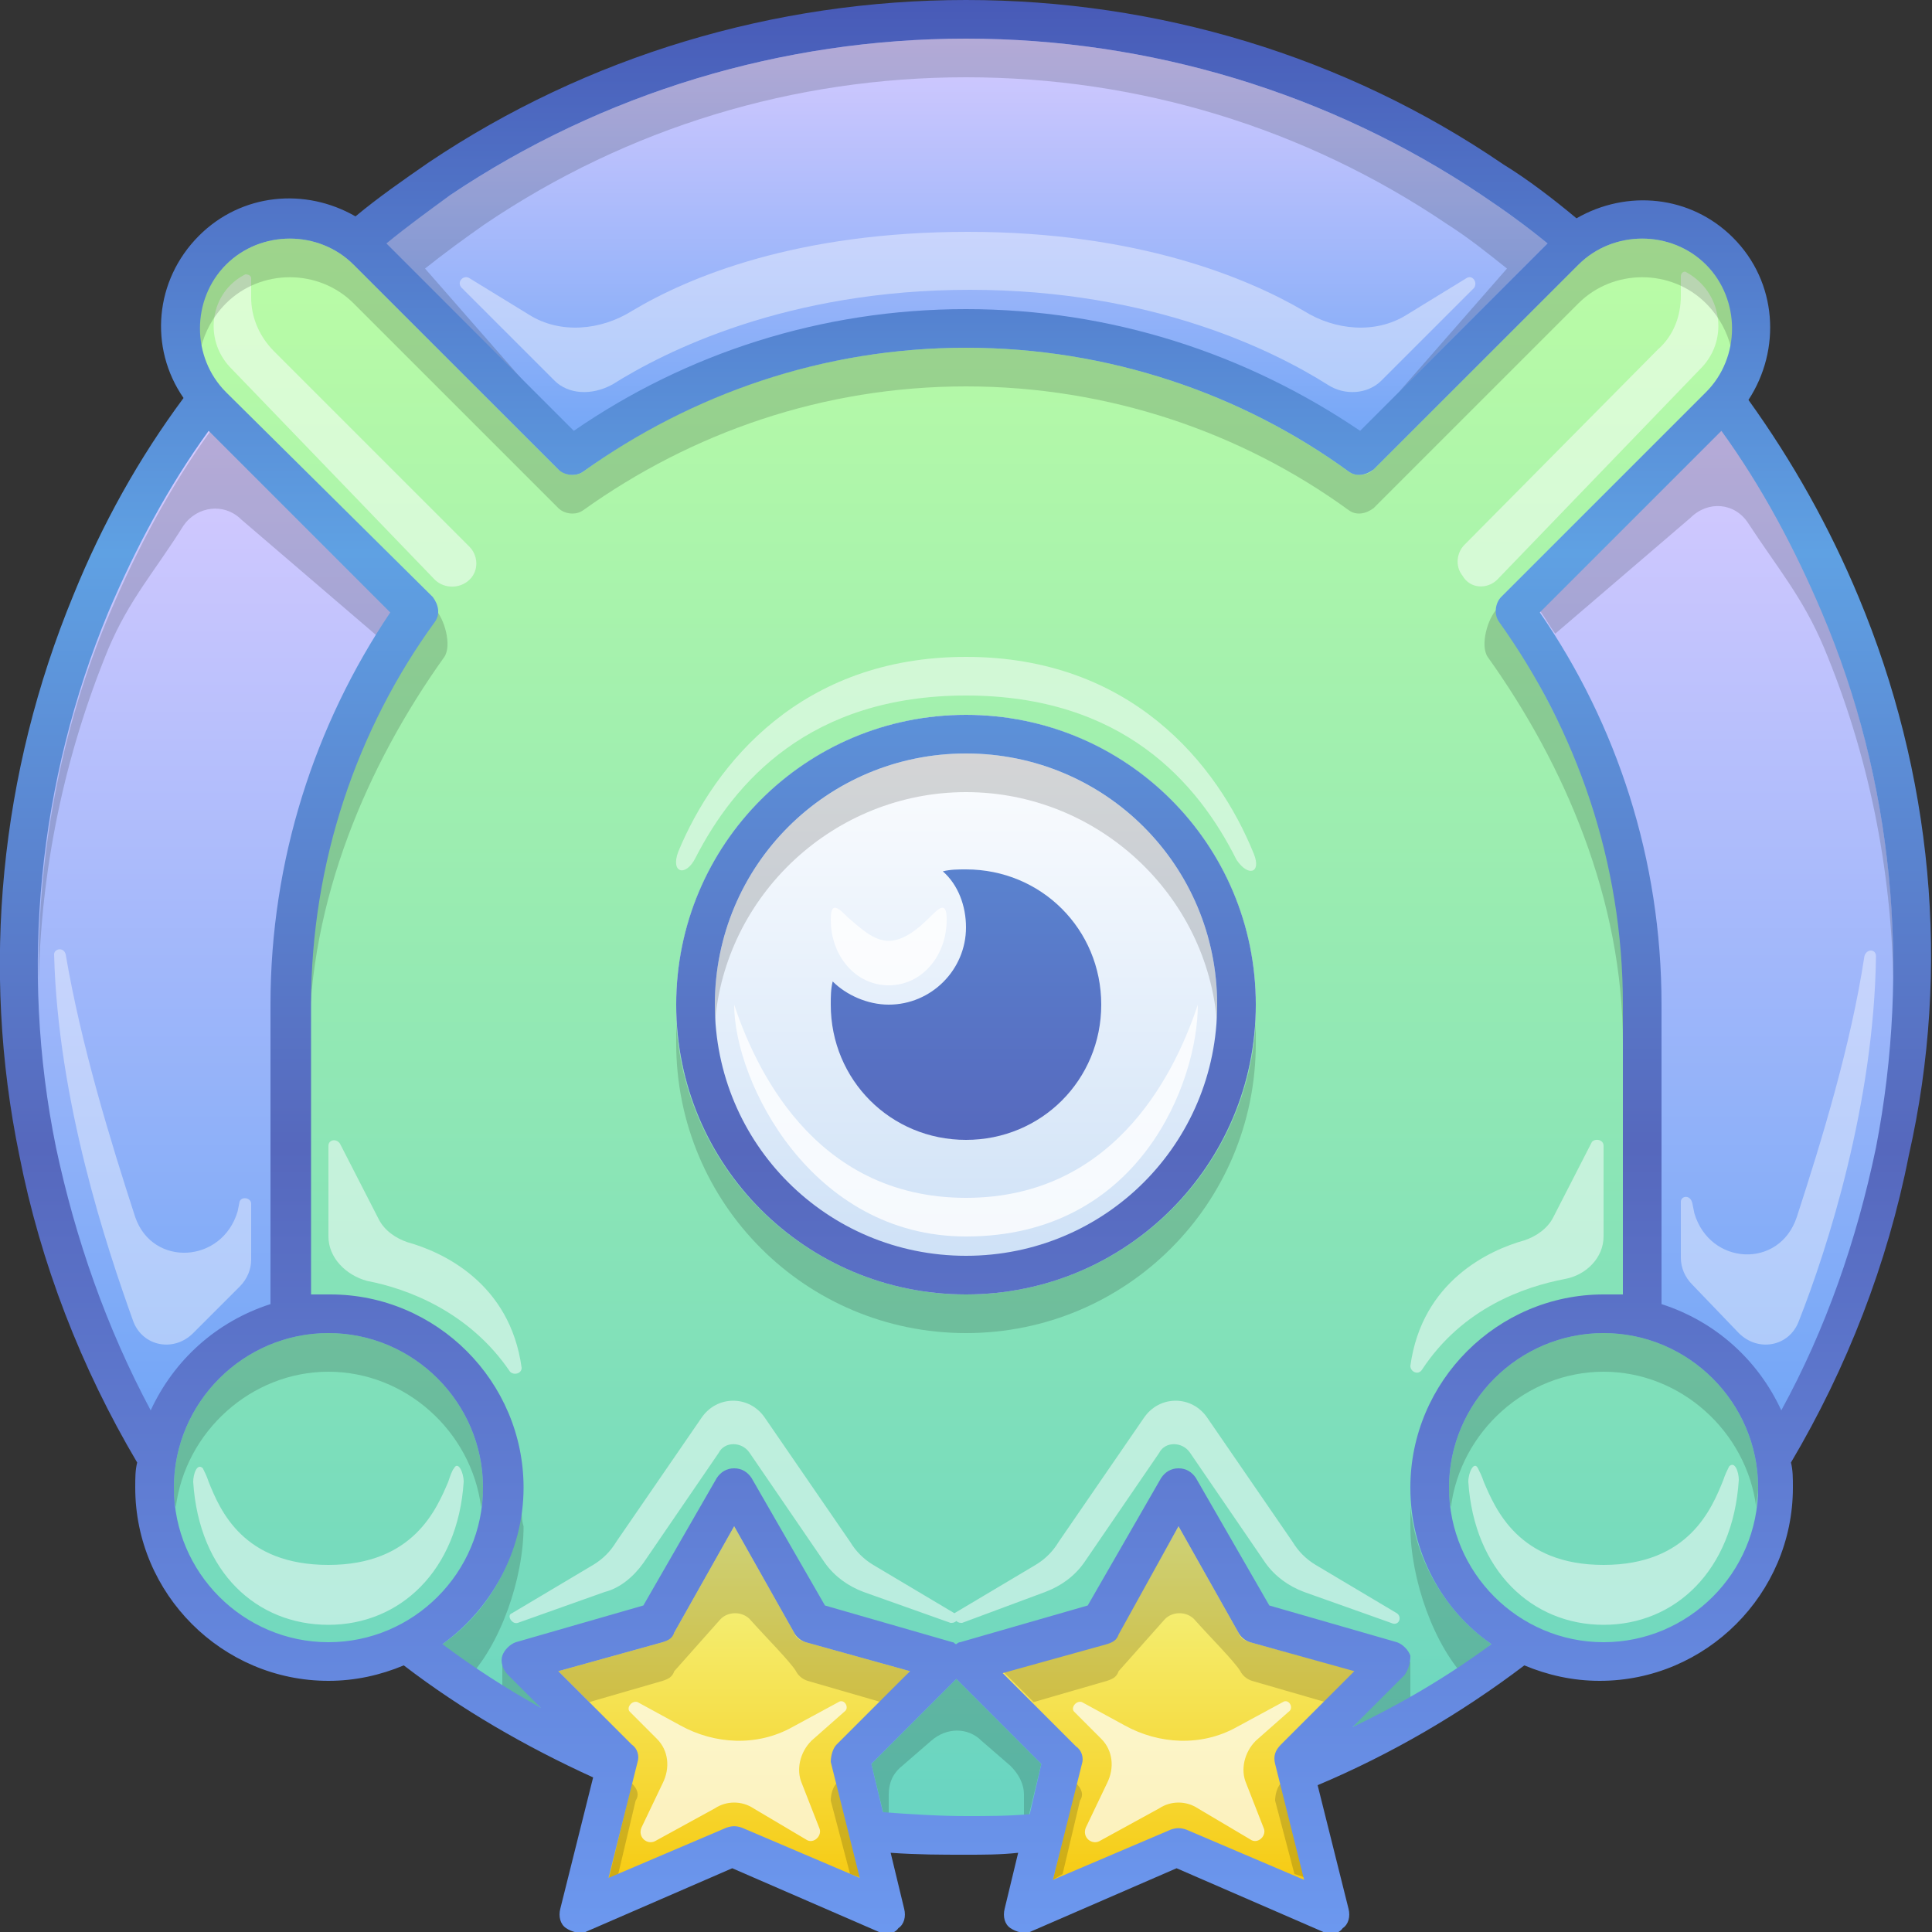
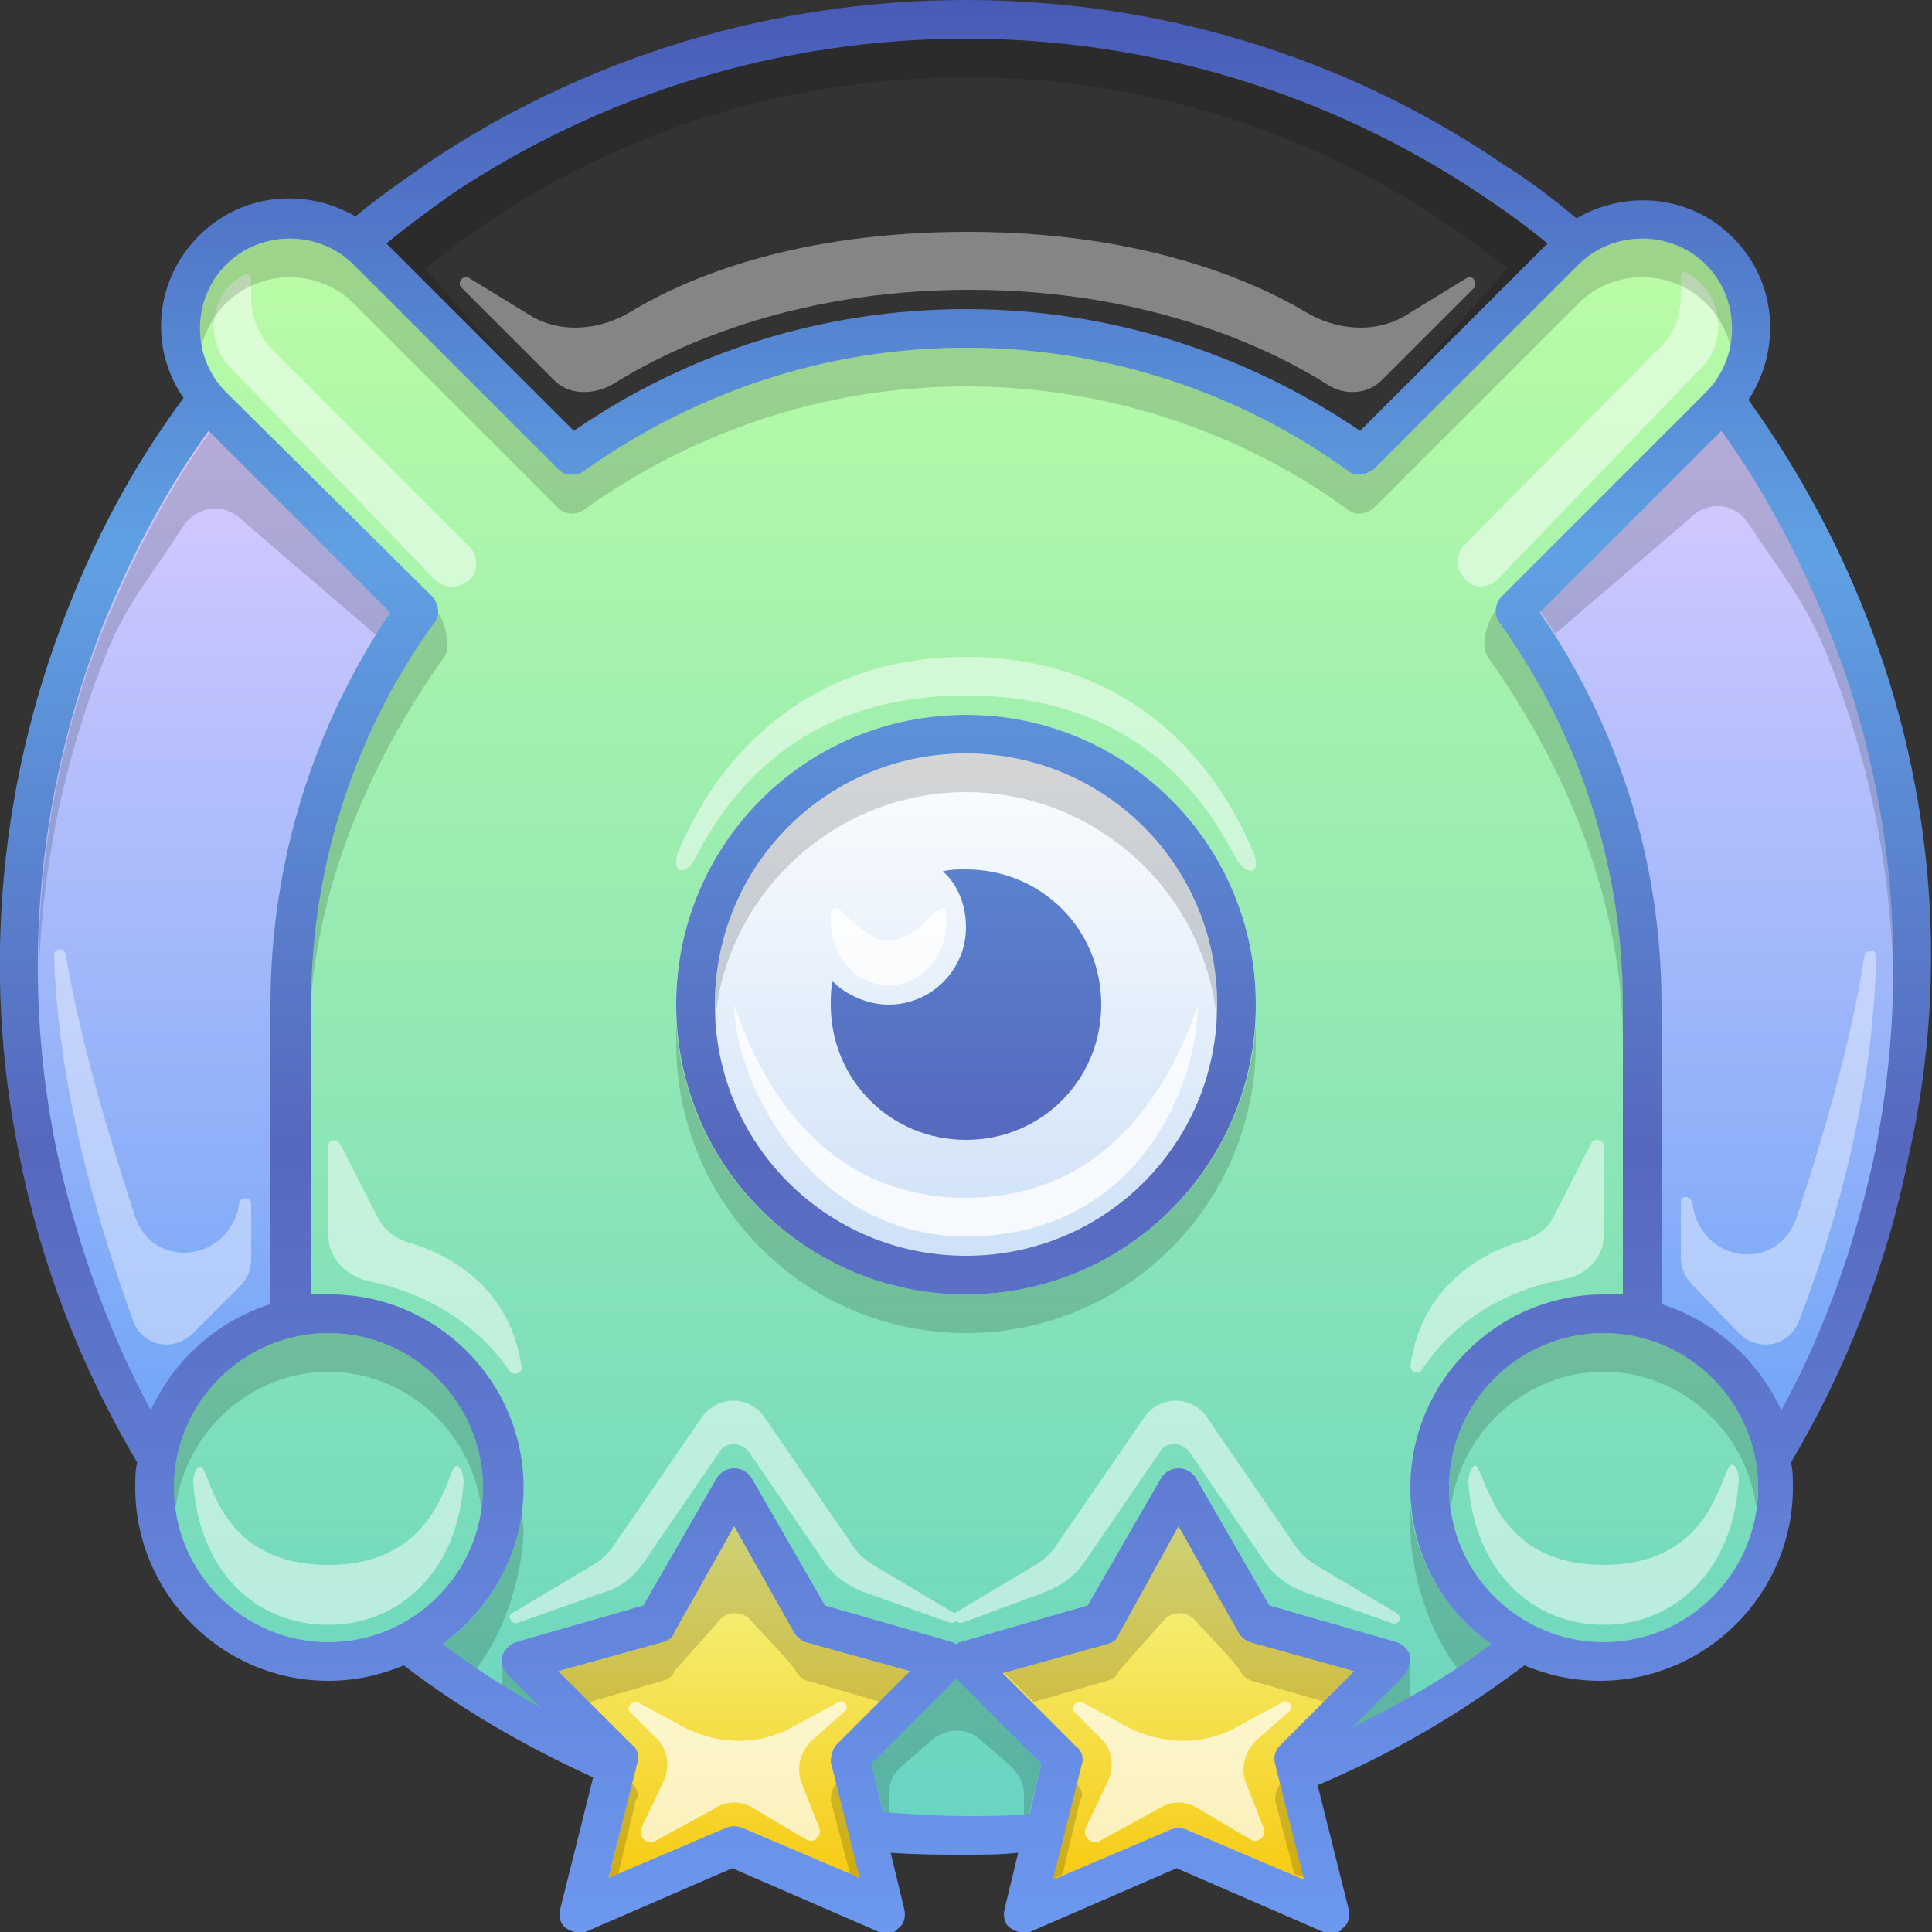
<svg xmlns="http://www.w3.org/2000/svg" viewBox="0 0 100 100">
  <rect x="0" y="0" width="100" height="100" fill="#333333" stroke="none" />
  <linearGradient id="gr-violet" x2="0%" y2="100%">
    <stop offset="0" stop-color="#daccff" />
    <stop offset="1" stop-color="#6fa5f6" />
  </linearGradient>
  <g fill="url(#gr-violet)">
    <path d="M95.3 31.2c-1.6-3.8-3.6-7.3-6-10.5l-.3.3-10.6 10.6C82.6 37.3 85 44.4 85 52v16.2c3.5.8 6.2 3.7 6.9 7.2 3-4.9 5.1-10.2 6.2-15.9 1.8-9.4.9-19.3-2.8-28.3z" />
    <path d="M10.7 20.7c-2.4 3.2-4.4 6.8-6 10.5C1 40.2 0 50 1.9 59.5c1.1 5.7 3.2 11 6.2 15.9.6-3.6 3.4-6.4 6.9-7.2V52c0-7.6 2.4-14.7 6.6-20.4L11 21l-.3-.3z" />
-     <path d="M81.6 12.5c-1.4-1.2-2.8-2.2-4.3-3.3C69.2 3.9 59.7 1 50 1S30.8 3.9 22.8 9.3c-1.5 1-3 2.1-4.3 3.3.2.1.4.3.6.5l10.6 10.6C35.3 19.4 42.4 17 50 17s14.7 2.4 20.4 6.6L81 13c.2-.2.4-.3.6-.5z" />
  </g>
  <linearGradient id="gr-green" x2="0%" y2="100%">
    <stop offset="0" stop-color="#bdfda5" />
    <stop offset="1" stop-color="#68d4c2" />
  </linearGradient>
  <path fill="url(#gr-green)" d="M21.6 31.6C17.4 37.3 15 44.4 15 52v16.2c-4 .9-7 4.5-7 8.8 0 5 4 9 9 9 1.5 0 2.8-.3 4.1-1 8 6.2 18 10 28.9 10s21-3.7 28.9-10c1.2.6 2.6 1 4.1 1 5 0 9-4 9-9 0-4.3-3-7.9-7-8.8V52c0-7.6-2.4-14.7-6.6-20.4L89 21c2.2-2.2 2.2-5.8 0-8s-5.8-2.2-8 0L70.4 23.6C64.7 19.4 57.6 17 50 17s-14.7 2.4-20.4 6.6L19 13c-2.2-2.2-5.8-2.2-8 0s-2.2 5.8 0 8l10.6 10.6z" />
  <linearGradient id="gr-white" x2="0%" y2="100%">
    <stop offset="0" stop-color="#fff" />
    <stop offset="1" stop-color="#cbdff6" />
  </linearGradient>
  <circle fill="url(#gr-white)" cx="50" cy="52" r="15" />
  <linearGradient id="gr-yellow" x2="0%" y2="100%">
    <stop offset="0" stop-color="#f3fd9b" />
    <stop offset="1" stop-color="#f7c708" />
  </linearGradient>
  <g fill="url(#gr-yellow)">
    <path d="m42 84-4-7-4 7-7 2 5 5-2 8 8-3.5 8 3.5-2-8 5-5z" />
    <path d="m72 86-7-2-4-7-4 7-7 2 5 5-2 8 8-3.5 8 3.5-2-8z" />
  </g>
  <g fill="#fff">
    <path fill-opacity=".7" d="M43.4 88.1 41 89.4c-1.8 1-4 .9-5.8-.1L33 88.1c-.3-.1-.6.3-.4.5L34 90c.6.6.7 1.5.3 2.3l-1.1 2.3c-.2.5.3.9.7.7l3.1-1.7c.6-.4 1.4-.4 2 0l2.7 1.6c.4.3.9-.2.7-.6l-.9-2.3c-.3-.7-.1-1.6.5-2.2l1.7-1.5c.3-.2 0-.7-.3-.5zm23.3.5c.3-.2 0-.7-.3-.5L64 89.4c-1.8 1-4 .9-5.8-.1L56 88.1c-.3-.1-.6.3-.4.5L57 90c.6.6.7 1.5.3 2.3l-1.1 2.3c-.2.5.3.9.7.7l3.1-1.7c.6-.4 1.4-.4 2 0l2.7 1.6c.4.3.9-.2.7-.6l-.9-2.3c-.3-.7-.1-1.6.5-2.2l1.7-1.5z" />
    <path fill-opacity=".8" d="M46 51c1.7 0 3-1.5 3-3.4 0-1-.4-.6-.9-.1s-1.3 1.2-2.1 1.2-1.5-.7-2.1-1.2c-.5-.5-.9-.9-.9.1 0 1.9 1.3 3.4 3 3.4zm4 11c-8 0-11-7-12-10 0 4 4 12 12 12 9 0 12-8 12-12-1 3-4 10-12 10z" />
    <path fill-opacity=".5" d="M22.5 30c.5.5 1.4.5 1.9-.1.4-.5.3-1.2-.1-1.6L14.2 18.2c-.8-.8-1.2-1.8-1.2-2.8v-1c0-.1-.1-.2-.3-.2-1.8.9-2.2 3.3-.8 4.8l10.6 11zM36 44.4c2-3.9 5.9-8.4 14-8.4s12 4.5 14 8.5c.6.9 1.3.7.9-.3C63 39.5 58.5 34 50 34s-13 5.5-14.9 10.1c-.4 1.1.4 1.3.9.3zM77.5 30l10.6-11c1.4-1.5 1-3.9-.8-4.9-.1-.1-.3 0-.3.2v1c0 1.1-.4 2.1-1.2 2.8l-10 10.1c-.4.4-.5 1.1-.1 1.6.4.7 1.3.7 1.8.2zm-54 46c-.1.1-.2.4-.3.7-.6 1.4-1.8 4.3-6.2 4.3s-5.6-2.8-6.2-4.3c-.1-.3-.2-.5-.3-.7-.3-.3-.5.3-.5.7.3 4.7 3.3 7.4 7 7.4s6.7-2.8 7-7.4c0-.5-.3-1.1-.5-.7zm66-.1c-.1.2-.2.4-.3.7-.6 1.5-1.8 4.4-6.2 4.4s-5.6-2.9-6.2-4.3c-.1-.3-.2-.5-.3-.7-.2-.4-.5.2-.5.7.3 4.6 3.3 7.4 7 7.4s6.7-2.8 7-7.5c0-.4-.2-1-.5-.7zm-17.2 7.6L68.1 81c-.5-.3-.9-.7-1.2-1.2l-4.4-6.4c-.8-1.2-2.5-1.2-3.3 0l-4.4 6.4c-.3.5-.7.9-1.2 1.2l-4.2 2.5-4.2-2.5c-.5-.3-.9-.7-1.2-1.2l-4.4-6.4c-.8-1.2-2.5-1.2-3.3 0l-4.4 6.4c-.3.5-.7.9-1.2 1.2l-4.2 2.5c-.3.1 0 .6.3.5l4.5-1.6c.8-.2 1.5-.8 2-1.5l3.9-5.7c.3-.6 1.2-.6 1.6 0l3.9 5.7c.5.7 1.2 1.2 2 1.5l4.5 1.6c.1 0 .2 0 .3-.1.1.1.2.1.3.1l4.3-1.6c.8-.3 1.5-.8 2-1.5l3.9-5.7c.3-.6 1.2-.6 1.6 0l3.9 5.7c.5.7 1.2 1.2 2 1.5L72 84c.4.2.6-.3.3-.5zM27 70.8c-.6-4.4-4.1-6-5.9-6.5-.6-.2-1.2-.6-1.5-1.2l-2-3.9c-.2-.3-.6-.2-.6.1V64c0 1.1.9 2 2 2.3 2.1.4 5.3 1.6 7.4 4.7.2.2.6.1.6-.2zM83 64v-4.7c0-.3-.4-.4-.6-.2l-2 3.9c-.3.6-.9 1-1.5 1.2-1.8.5-5.3 2.1-5.9 6.5 0 .3.4.5.6.2 2.1-3.2 5.3-4.3 7.4-4.7 1.1-.2 2-1.1 2-2.2z" />
    <path fill-opacity=".4" d="m75.9 14.4-3.1 1.9c-1.6 1-3.7.8-5.3-.2-2.9-1.7-8.6-4.1-17.4-4.1-8.8 0-14.4 2.3-17.4 4.1-1.6 1-3.7 1.2-5.3.2l-3.1-1.9c-.3-.2-.7.2-.4.5l4.8 4.8c.7.7 1.9.8 3 .2 2.7-1.7 9-4.9 18.5-4.9s15.8 3.2 18.5 4.9c.9.6 2.1.5 2.8-.2l4.8-4.8c.2-.3-.1-.7-.4-.5zM12.4 62.2l-.1.5c-.8 2.7-4.4 2.9-5.3.3-1.3-4-2.8-8.9-3.6-13.6-.1-.4-.6-.3-.6 0 .2 7.6 2.7 15.1 4.1 19C7.4 69.7 9 70 10 69l2.4-2.4c.4-.4.6-.9.6-1.4v-2.9c0-.3-.5-.4-.6-.1zm84.1-12.7C95.8 54.1 94.3 59 93 63c-.9 2.7-4.5 2.5-5.3-.2l-.1-.5c-.1-.5-.6-.4-.6-.1v2.9c0 .5.2 1 .6 1.4L90 69c1 1 2.6.7 3.1-.6 1.5-3.8 3.9-11.3 4-18.9 0-.4-.5-.4-.6 0z" />
  </g>
  <g fill="#000" fill-opacity=".16">
    <path d="M22 13.9c1-.8 2.1-1.6 3.1-2.3C32.5 6.6 41.1 4 50 4s17.5 2.6 24.9 7.6c1.1.7 2.1 1.5 3.1 2.3l-5.6 6.4 7.7-7.7c-1.1-.9-2.2-1.7-3.4-2.5C68.8 4.8 59.5 2 50 2s-18.8 2.8-26.7 8.1c-1.2.8-2.3 1.6-3.4 2.5l7.7 7.7-5.6-6.4zm72.3 17.7c-1.4-3.3-3.1-6.5-5.2-9.4l-9.4 9.4c.3.4.5.8.8 1.2l7-6c.9-.9 2.3-.8 3 .3 1.5 2.3 2.8 3.8 3.9 6.4 2.3 5.5 3.5 11.4 3.6 17.4.1-6.5-1.1-13.1-3.7-19.3zm-81.8-4.7 7 6c.3-.4.5-.8.8-1.2l-9.4-9.4c-2.1 2.9-3.8 6.1-5.2 9.4C3.1 37.8 1.9 44.4 2 51c.1-5.9 1.3-11.8 3.6-17.4 1.1-2.6 2.4-4 3.9-6.4.7-1 2.1-1.2 3-.3zM83 69c-4.4 0-8 3.6-8 8 0 .3 0 .7.1 1 .5-3.9 3.9-7 7.9-7s7.4 3.1 7.9 7c0-.3.1-.7.1-1 0-4.4-3.6-8-8-8zm-58 8c0-4.4-3.6-8-8-8s-8 3.6-8 8c0 .3 0 .7.1 1 .5-3.9 3.9-7 7.9-7s7.4 3.1 7.9 7c.1-.3.1-.7.1-1zm48 1v1c0 2.7 1.2 6.2 3 8 .2-.1.4-.6.6-1s.4-.8.6-.9c-2.3-1.6-3.9-4.2-4.2-7.1zm-46 0c-.3 2.9-1.8 5.5-4.1 7.1.2.2.4.5.6.9s.4.8.6 1c1.8-1.8 3-5.3 3-8-.1-.3-.1-.7-.1-1zM16 54c0-7.4 3-14.4 7-20 .4-.6 0-2-.5-2.5C17 40 16 44.8 16 52v2z" />
    <path d="M30.2 26.4c5.6-4 12.4-6.4 19.8-6.4s14.3 2.4 19.8 6.4c.4.3.9.2 1.3-.1l10.6-10.6c1.8-1.8 4.8-1.8 6.6 0 .7.7 1.1 1.5 1.3 2.3.3-1.5-.1-3.1-1.3-4.3-1.8-1.8-4.8-1.8-6.6 0L71.1 24.3c-.3.3-.9.4-1.3.1-5.5-4-12.4-6.4-19.8-6.4s-14.3 2.4-19.8 6.4c-.4.3-.9.2-1.3-.1L18.3 13.7c-1.8-1.8-4.8-1.8-6.6 0-1.2 1.2-1.6 2.8-1.3 4.3.2-.8.6-1.6 1.3-2.3 1.8-1.8 4.8-1.8 6.6 0l10.6 10.6c.3.3.9.4 1.3.1zM84 54v-2c0-7.2 0-9-6.5-20.5-.5.5-.9 1.9-.5 2.5 4 5.6 7 12.6 7 20zm-49 0c0 8.3 6.7 15 15 15s15-6.7 15-15v-1c-.5 7.8-7 14-15 14s-14.5-6.2-15-14v1zm15-13c6.8 0 12.5 5.3 13 12v-1c0-7.2-5.8-13-13-13s-13 5.8-13 13v1c.5-6.7 6.2-12 13-12zm-4.9 50.3L46 95v-2.1c0-.6.2-1.1.7-1.5l1.5-1.3c.8-.7 1.9-.7 2.6 0l1.5 1.3c.4.4.7.9.7 1.5V95l.9-3.7-4.4-4.4-4.4 4.4zM26 87.5s1.4.6 2 .9L26 86v1.5zm47 .5v-2l-3 3.4c1-.4 3-1.4 3-1.4zm-25.9-1.5L41.7 85c-.3-.1-.5-.2-.6-.5L38 79l-3.1 5.5c-.1.2-.3.4-.6.5l-5.4 1.5 1.6 1.6 3.8-1.1c.3-.1.5-.2.6-.5l2.4-2.7c.4-.4 1.1-.4 1.5 0 .8.9 2.1 2.2 2.4 2.7.1.2.3.4.6.5l3.8 1.1 1.5-1.6zm-3.8 5.8c-.2.2-.3.6-.3.9l1 3.8.6.2-1.3-4.9zm-10.6 0-1.2 5 .5-.3.9-3.8c.2-.3.1-.6-.2-.9zm32-7.3c-.3-.1-.5-.2-.6-.5L61 79l-3.1 5.5c-.1.2-.3.4-.6.5l-5.4 1.5 1.6 1.6 3.8-1.1c.3-.1.5-.2.6-.5l2.4-2.7c.4-.4 1.1-.4 1.5 0 .8.9 2.1 2.2 2.4 2.7.1.2.3.4.6.5l3.8 1.1 1.6-1.6-5.5-1.5zm-9 7.3-1.2 5 .5-.3.9-3.8c.2-.3.1-.6-.2-.9zm10.6 0c-.2.2-.3.6-.3.9l1 3.8.6.2-1.3-4.9z" />
  </g>
  <linearGradient id="gr-border" gradientUnits="userSpaceOnUse" x2="0%" y2="100%">
    <stop offset="0" stop-color="#485ab7" />
    <stop offset=".286" stop-color="#5fa1e3" />
    <stop offset=".594" stop-color="#5668bd" />
    <stop offset="1" stop-color="#6c98ef" />
  </linearGradient>
  <g fill="url(#gr-border)">
    <path d="M96.2 30.9c-1.5-3.6-3.4-7-5.7-10.2 1.7-2.6 1.5-6.1-.8-8.4-2.2-2.2-5.5-2.5-8.1-1-1.2-1-2.5-2-3.8-2.8C69.6 2.9 59.9 0 50 0S30.4 2.9 22.2 8.4c-1.3.9-2.6 1.8-3.8 2.8-2.6-1.5-5.9-1.2-8.1 1-2.3 2.3-2.6 5.8-.8 8.4-2.3 3.1-4.2 6.5-5.7 10.2C0 40-1 50.1 1 59.8c1.1 5.6 3.2 11 6.1 15.9-.1.4-.1.8-.1 1.3 0 5.5 4.5 10 10 10 1.4 0 2.7-.3 3.9-.8 3 2.3 6.3 4.2 9.8 5.8L29 98.8c-.1.4 0 .8.3 1s.7.3 1 .2l7.6-3.3 7.6 3.3c.3.2.8.1 1-.2.3-.2.4-.6.3-1l-.7-2.9c1.4.1 2.6.1 3.9.1.9 0 1.8 0 2.7-.1l-.7 2.9c-.1.4 0 .8.3 1s.7.3 1 .2l7.6-3.3 7.6 3.3c.3.2.8.1 1-.2.3-.2.4-.6.3-1l-1.6-6.4c3.8-1.6 7.4-3.7 10.7-6.2 1.2.5 2.5.8 3.9.8 5.5 0 10-4.5 10-10 0-.5 0-.9-.1-1.3 2.9-4.9 5-10.3 6.1-15.9 2.2-9.7 1.2-19.8-2.6-28.9zM23.3 10.1C31.2 4.8 40.5 2 50 2s18.8 2.8 26.7 8.1c1.2.8 2.3 1.6 3.4 2.5l-9.7 9.7C64.5 18.3 57.5 16 50 16s-14.5 2.3-20.3 6.3L20 12.6c1.1-.9 2.2-1.7 3.3-2.5zM2.9 59.4C1 50.1 2 40.4 5.6 31.7c1.4-3.3 3.1-6.5 5.2-9.4l9.4 9.4C16.3 37.5 14 44.5 14 52v15.5c-2.8.9-5 2.9-6.2 5.5-2.3-4.3-3.9-8.9-4.9-13.6zM17 85c-4.4 0-8-3.6-8-8s3.6-8 8-8 8 3.6 8 8-3.6 8-8 8zm21.4 9.6c-.3-.1-.5-.1-.8 0l-6.1 2.6 1.5-6c.1-.3 0-.7-.3-.9l-3.8-3.8 5.4-1.5c.3-.1.5-.2.6-.5L38 79l3.1 5.5c.1.2.3.4.6.5l5.4 1.5-3.8 3.8c-.2.2-.3.6-.3.9l1.5 6-6.1-2.6zm14.9-.7c-1.1.1-2.2.1-3.3.1-1.4 0-2.9-.1-4.3-.2l-.6-2.5 4.4-4.4 4.4 4.4-.6 2.6zM66 91.3l1.5 6-6.1-2.6c-.3-.1-.5-.1-.8 0l-6.1 2.6 1.5-6c.1-.3 0-.7-.3-.9l-3.8-3.8 5.4-1.5c.3-.1.5-.2.6-.5L61 79l3.1 5.5c.1.2.3.4.6.5l5.4 1.5-3.8 3.8c-.3.3-.4.6-.3 1zm4-1.9 2.7-2.7c.2-.3.3-.6.3-1-.1-.3-.4-.6-.7-.7l-6.6-1.9-3.8-6.6c-.2-.3-.5-.5-.9-.5s-.7.2-.9.5l-3.8 6.6-6.6 1.9c-.1 0-.2.1-.2.1-.1 0-.1-.1-.2-.1l-6.6-1.9-3.8-6.6c-.2-.3-.5-.5-.9-.5s-.7.2-.9.5l-3.8 6.6-6.6 1.9c-.3.1-.6.4-.7.7-.1.3 0 .7.3 1l1.7 1.7c-1.8-1-3.5-2.1-5.1-3.3 2.5-1.8 4.2-4.8 4.2-8.1 0-5.5-4.5-10-10-10h-1V52c0-7.4 2.4-14.3 6.4-19.8.3-.4.2-.9-.1-1.3L11.7 20.3c-1.8-1.8-1.8-4.8 0-6.6s4.8-1.8 6.6 0l10.6 10.6c.3.3.9.4 1.3.1 5.6-4 12.4-6.4 19.8-6.4s14.3 2.4 19.8 6.4c.4.3.9.2 1.3-.1l10.6-10.6c1.8-1.8 4.8-1.8 6.6 0s1.8 4.8 0 6.6L77.7 30.9c-.3.3-.4.9-.1 1.3 4 5.6 6.4 12.4 6.4 19.8v15h-1c-5.5 0-10 4.5-10 10 0 3.3 1.6 6.3 4.2 8.1-2.3 1.7-4.7 3.1-7.2 4.3zM83 85c-4.4 0-8-3.6-8-8s3.6-8 8-8 8 3.6 8 8-3.6 8-8 8zm14.1-25.6c-1 4.8-2.6 9.4-4.9 13.6-1.2-2.6-3.4-4.6-6.2-5.5V52c0-7.5-2.3-14.5-6.3-20.3l9.4-9.4c2.1 2.9 3.8 6.1 5.2 9.4 3.7 8.7 4.6 18.4 2.8 27.7z" />
    <path d="M50 37c-8.3 0-15 6.7-15 15s6.7 15 15 15 15-6.7 15-15-6.7-15-15-15zm0 28c-7.2 0-13-5.8-13-13s5.8-13 13-13 13 5.8 13 13-5.8 13-13 13z" />
    <path d="M50 45c-.4 0-.8 0-1.2.1.8.7 1.2 1.8 1.2 2.9 0 2.2-1.8 4-4 4-1.1 0-2.2-.5-2.9-1.2-.1.4-.1.8-.1 1.2 0 3.9 3.1 7 7 7s7-3.1 7-7-3.1-7-7-7z" />
  </g>
</svg>